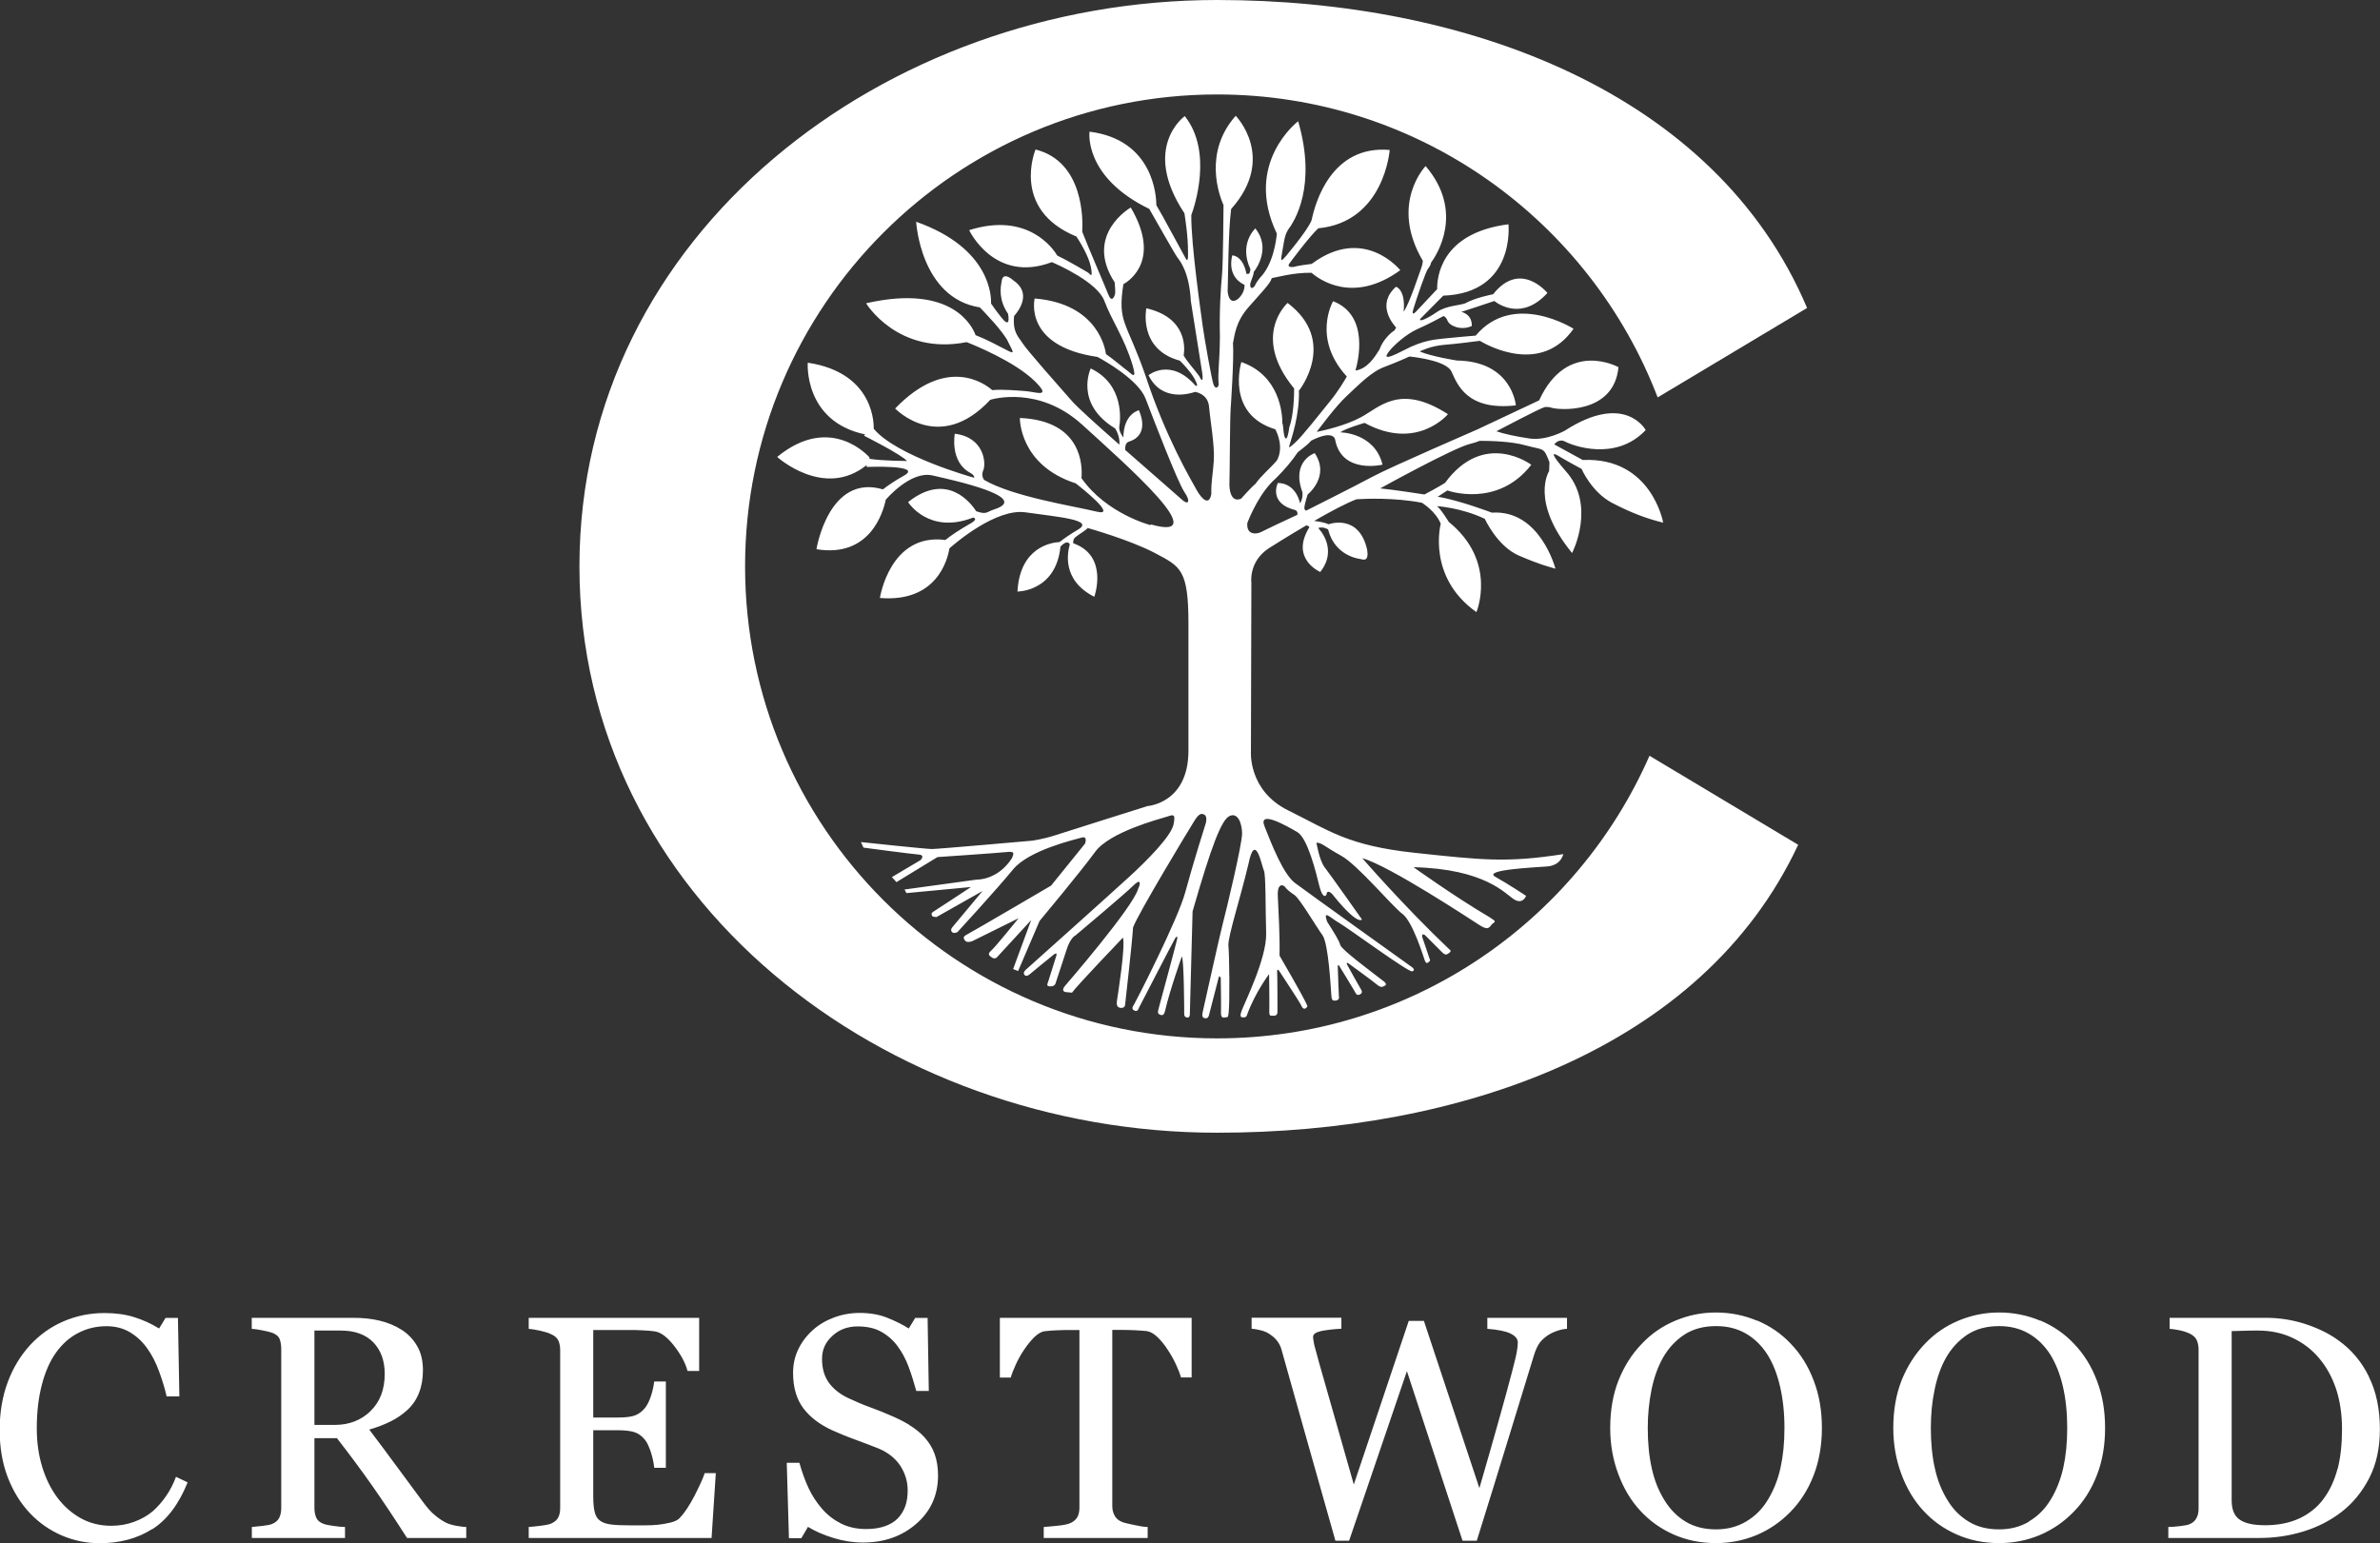
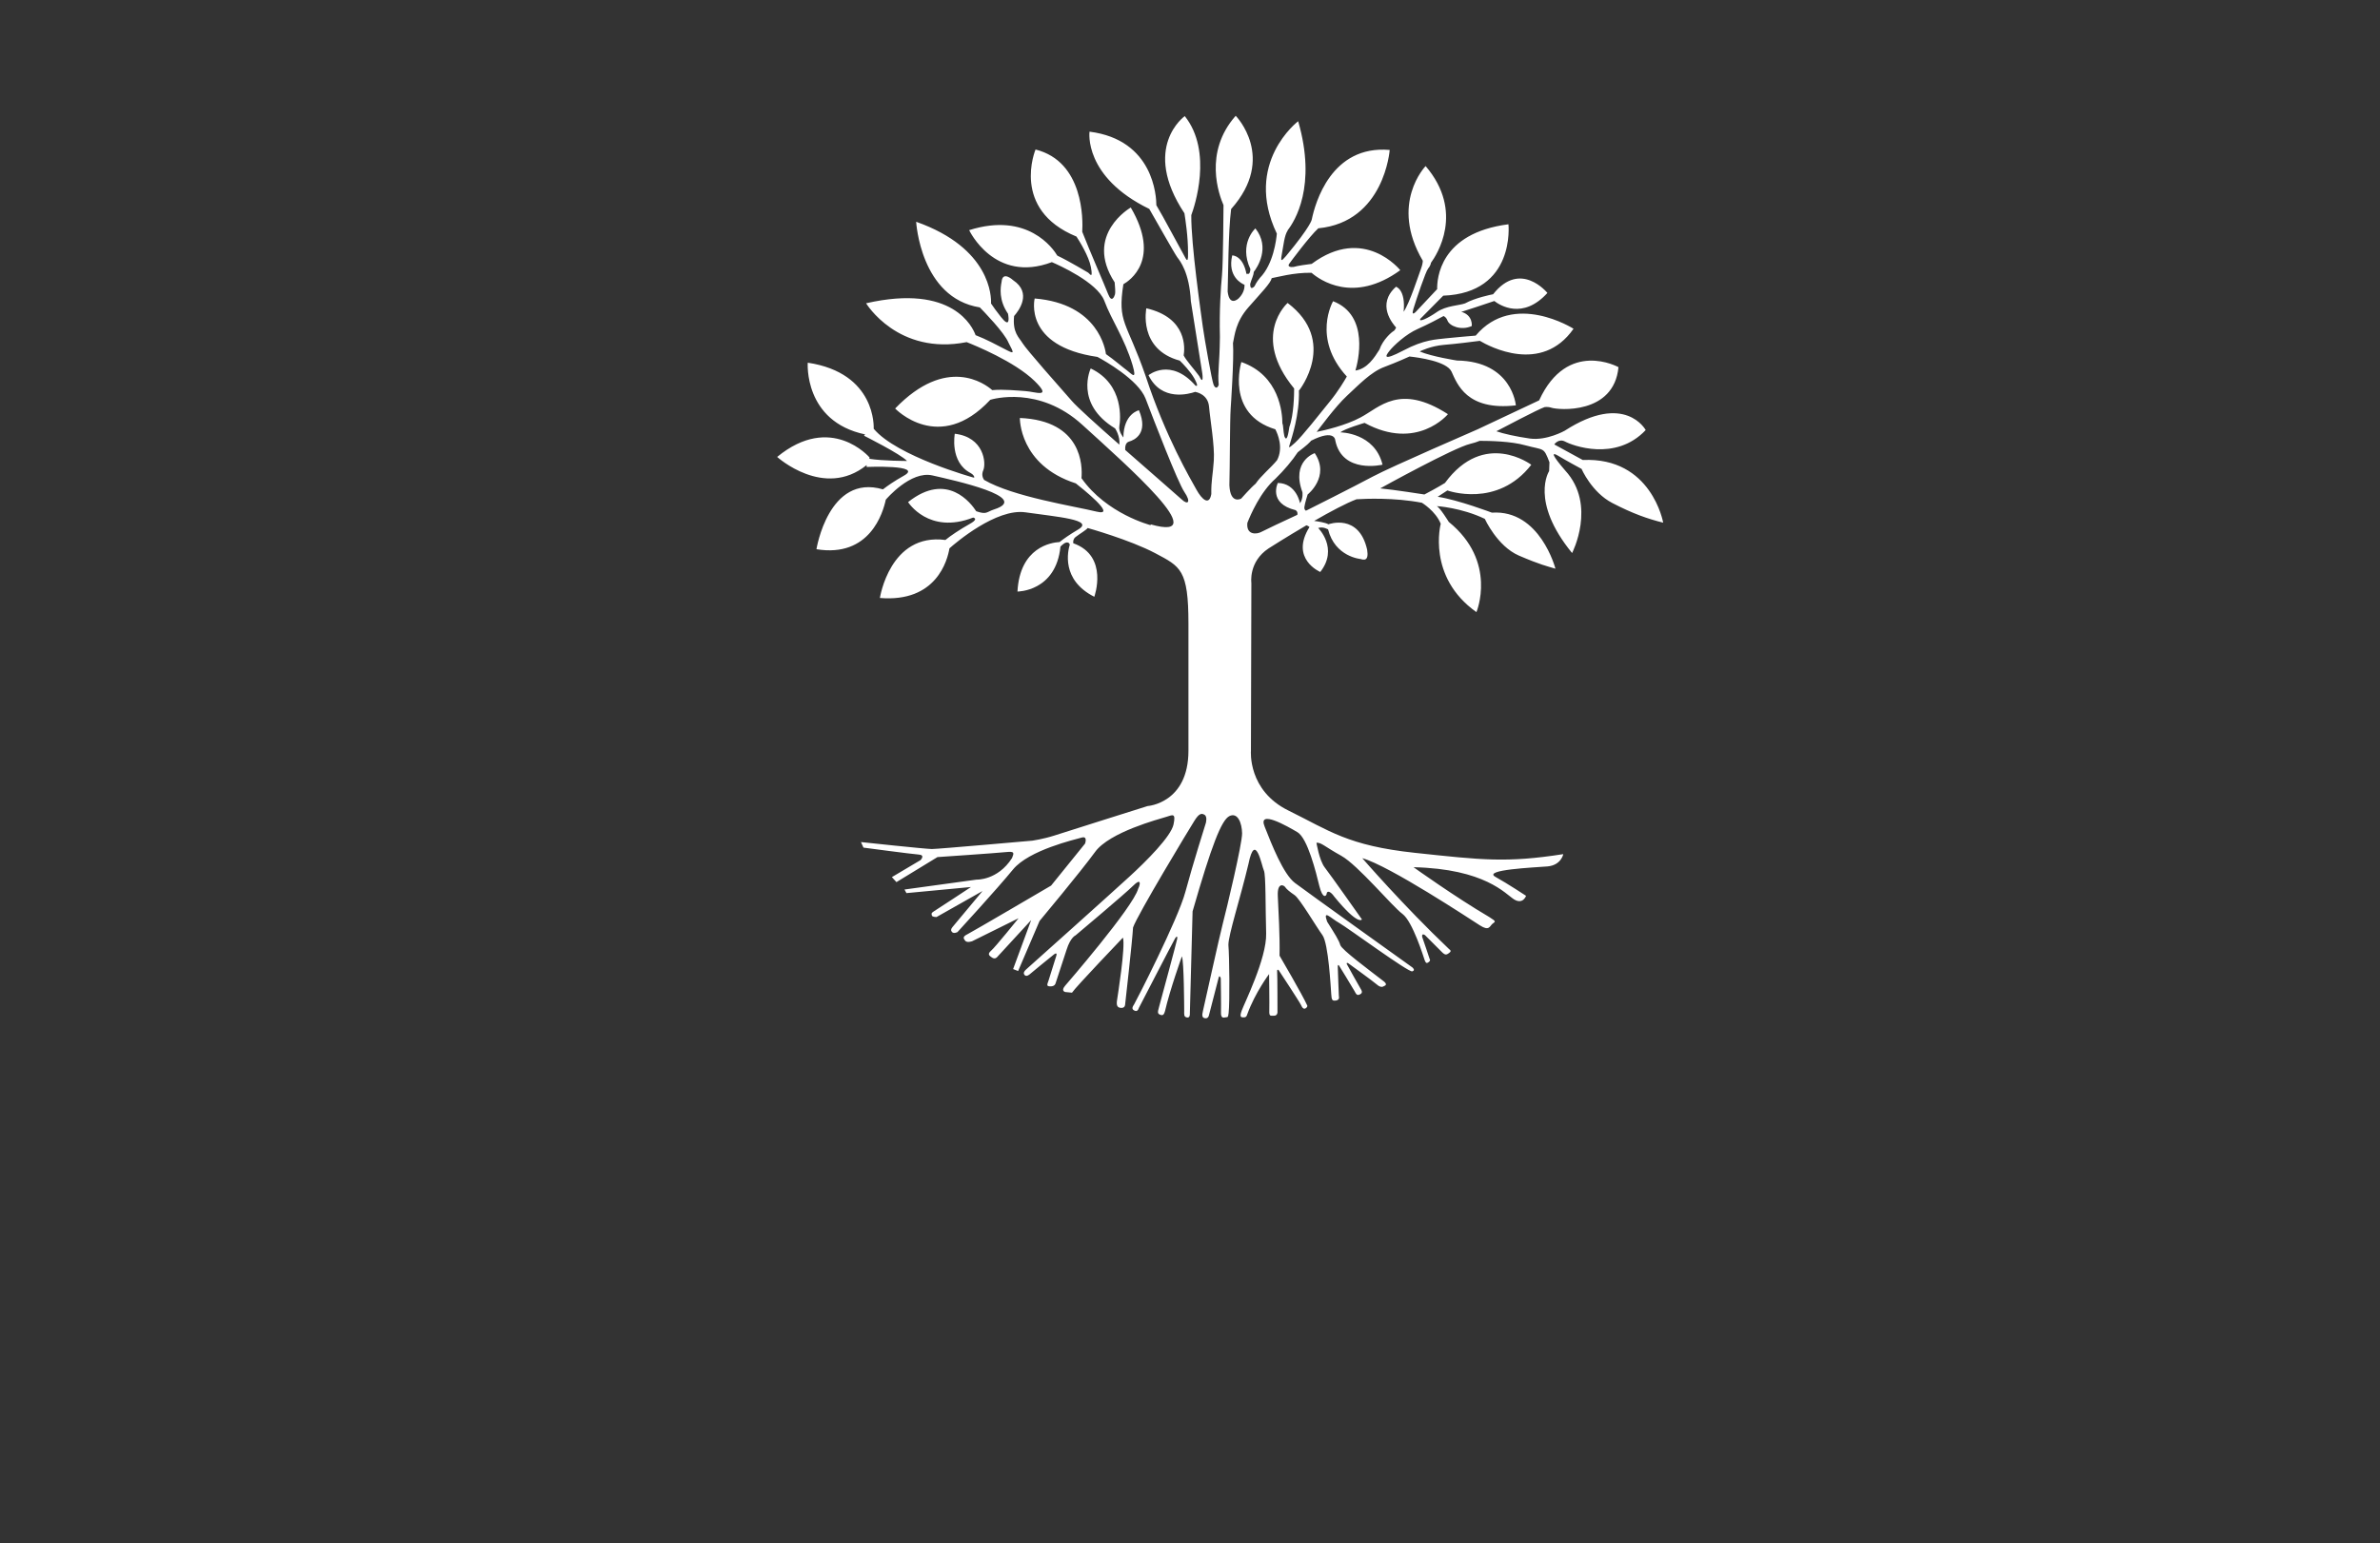
<svg xmlns="http://www.w3.org/2000/svg" id="Layer_1" data-name="Layer 1" viewBox="0 0 218.68 141.82">
  <rect x="0" y="0" width="218.68" height="141.82" fill="#333333" stroke="none" />
  <defs>
    <style>
      .cls-1 {
        fill: #fff;
      }
    </style>
  </defs>
  <g>
    <path class="cls-1" d="M145.39,42.25l-2.58-1.41s.39-.58,1-.26c.6.33,4.62,1.89,7.4-1.06,0,0-1.89-3.52-7.44.06,0,0-1.65.93-3.2.72-1.26-.18-2.47-.45-3.08-.67.54-.28,3.85-2.03,4.43-2.22.19-.02.41-.02.64.06.59.2,5.73.66,6.15-3.73,0,0-4.69-2.61-7.29,3.05-.62.29-5.5,2.59-5.65,2.66-.16.08-7.82,3.38-9.63,4.34-1.81.97-5.96,3.05-5.96,3.05,0,0-.07.04-.19.09-.08-.05-.17-.16-.14-.33.04-.35.3-1.16.3-1.16,0,0,2.09-1.65.65-3.8,0,0-2.19.72-1.13,3.59,0,0,.09.54-.22,1.02,0,0-.32-1.84-2.04-1.87,0,0-.93,1.87,1.63,2.5,0,0,.24.13.16.43-1.17.54-3.04,1.42-3.31,1.57-.39.22-1.4.33-1.28-.83.29-.74,1.2-2.85,2.59-4.07.77-.75,1.55-1.67,2.04-2.42.23-.19.9-.68,1.16-.98.02-.02.04-.06.06-.08,2.23-1.13,2.23-.02,2.23-.02.65,3.11,4.34,2.22,4.34,2.22-.72-2.95-3.87-2.97-3.87-2.97.37-.33,2.22-.87,2.22-.87,4.82,2.63,7.66-.8,7.66-.8-4.45-2.87-6.29-.61-8.03.3-1.38.74-3.3,1.18-4.03,1.33.18-.23,1.73-2.35,2.76-3.3,1.08-1,2.23-2.22,3.46-2.67,1.22-.46,2.26-.94,2.26-.94l.05-.02c.83.09,3.42.44,3.86,1.39.52,1.13,1.39,3.62,5.91,3.1,0,0-.33-4.05-5.41-4.12,0,0-2.31-.36-3.42-.83l.05-.03s.96-.48,2.17-.58c1.03-.08,2.78-.3,3.3-.37.86.51,5.67,3.1,8.61-1.11,0,0-5.51-3.51-8.99.63-.47.04-2.04.17-2.75.25-.85.11-1.96.09-3.9,1.12-1.95,1.02-1.64.49-1.27.03.36-.46,1.49-1.53,2.61-2.02.91-.4,1.98-.97,2.36-1.18.12.06.27.17.36.42.17.48,1.23.95,2.23.5,0,0,.13-1-.97-1.31l.13-.03s2.15-.69,2.91-.96c.49.38,2.61,1.76,4.88-.74,0,0-2.48-3.06-4.99.12-.21.04-1.65.33-2.58.84-.51.19-1.74.21-2.58.79-.83.58-1.71.98-1.53.63.17-.17,1.63-1.64,2.11-2.13,6.67-.25,5.99-6.56,5.99-6.56-6.33.81-6.57,5.02-6.55,5.98h-.02s-1.86,1.98-1.86,1.98c0,0-.56.65-.3-.19.25-.83,1.13-3.45,1.35-3.7.21-.24.26-.49.26-.53.53-.72,3.11-4.67-.49-8.89,0,0-3.35,3.45-.26,8.7,0,.15-.04.4-.17.75-.23.62-1.05,3.16-1.59,3.94.2-2.05-.7-2.3-.7-2.3-1.82,1.62-.31,3.39.01,3.75-.06.13-.14.27-.23.32-.17.09-.98.77-1.3,1.7-.45.72-1.12,1.78-2.21,1.93.22-.74,1.34-5.06-2.05-6.37,0,0-1.98,3.39,1.26,6.92-.21.37-.79,1.35-1.55,2.28-.94,1.16-2.53,3.19-3.21,3.81-.68.61-.58.46-.45.03.11-.4.88-2.6.81-4.86h.03s3.57-4.51-1.07-8.02c0,0-3.4,3,.6,7.86,0,.53-.03,2.44-.44,3.54-.08.52-.22,1.48-.46.84-.11-.46-.09-1.03-.18-1.16h0c0-.94-.25-4.42-3.77-5.65,0,0-1.49,4.78,3.12,6.18.23.44.76,1.7.16,2.84-.57.7-1.5,1.45-1.97,2.16-.39.31-1.33,1.37-1.33,1.37,0,0-1,.56-1.08-1.23.05-1.8.04-5.91.12-7.08,0,0,.32-4.61.21-5.98.16-.74.24-1.95,1.42-3.29,1.17-1.34,2.04-2.21,2.14-2.68.3-.04,2.06-.54,3.66-.49.73.63,3.84,2.89,8.15-.24,0,0-3.32-4.17-8.14-.58-.33.04-1.32.17-1.66.28-.29.04-.58-.03-.41-.28.16-.23,1.87-2.53,2.68-3.27,6.08-.59,6.56-7.2,6.56-7.2-5.37-.47-6.85,4.89-7.16,6.39,0,0-.05.57-2.36,3.35-.29.3-.56.72-.4-.11.16-.84.24-1.79.55-2.23h-.02c.66-.84,2.71-4.07.98-10.04,0,0-5.06,3.83-1.96,10.33-.05.57-.32,2.81-1.55,4.06-.35.42-.49.76-.49.76,0,0-.41.5-.41-.19.11-.43.31-.75.33-1.11.31-.4,1.55-2.23.15-4,0,0-1.55,1.39-.46,3.74-.01.19-.06.56-.33.41l-.02.09c-.32-1.79-1.32-1.76-1.32-1.76-.46,1.97.9,2.61,1.13,2.7.01.19-.01.73-.54,1.25,0,0-.84.82-1.01-.63.05-1.27.05-5.48.32-7.58,4.21-4.72.42-8.57.42-8.57-2.98,3.37-1.53,7.28-1.12,8.21,0,.05-.03,5.3-.14,6.45-.11,1.15-.25,3.13-.19,5.67-.03,2.58-.22,3.21-.11,4.39-.11.35-.34.35-.48-.03-.15-.38-.81-4.08-.98-5.29-.16-1.18-1.09-7.59-1.06-10.27.28-.75,2.01-5.83-.6-9.1,0,0-4.04,2.87-.03,8.93.08.54.34,2.12.33,3.69.03,1.17-.27.31-.4.12-.11-.17-2.01-3.75-2.51-4.55,0-.77-.23-6.01-6.14-6.76,0,0-.58,4.15,5.49,7.1.43.74,2.32,4.1,2.57,4.44.28.37,1.11,1.4,1.25,4.04.42,2.6,1.05,6.62,1.05,6.62,0,0,.17,1.21-.29.25-.43-.59-1.19-1.42-1.42-1.89.1-.58.38-3.45-3.43-4.33,0,0-.78,3.77,3.07,4.81.25.24,1,1.01,1.36,1.67.39.75.2.66.09.63-2.3-2.62-4.32-.96-4.32-.96,1.19,2.46,3.75,1.72,4.29,1.53.14.03,1.16.23,1.27,1.34.1,1.19.53,3.6.44,4.97-.09,1.38-.25,1.83-.23,3.08-.19,1.09-.85.53-1.37-.41-.51-.93-2.82-4.8-4.67-10.45-1.75-5.04-2.6-4.85-2.04-8.42.58-.33,3.48-2.27.68-7.05,0,0-4.34,2.48-1.48,6.88.03.32.08.95.03,1.1-.06.21-.3.81-.62,0-.27-.7-1.8-4.23-2.39-5.75.07-1.07.15-6.45-4.29-7.56,0,0-2.32,5.51,3.76,8,.23.35,1.14,1.79,1.33,2.82.21,1.17-.11.57-.28.48-.12-.06-1.66-1-2.81-1.55-.38-.64-2.72-4.04-8.1-2.34,0,0,2.32,4.94,7.6,2.94.59.25,4.15,1.84,4.81,3.53.69,1.85,1.86,3.44,2.61,5.95.42,1.44-.09.79-.49.49-.3-.21-1.25-1.03-1.96-1.52-.05-.38-.68-4.63-6.55-5.11,0,0-1.09,4.38,5.77,5.37.6.32,3.75,2.09,4.42,3.83.74,1.94,2.95,7.68,3.57,8.59.62.91.34,1.24-.27.66-.32-.3-2.76-2.41-5.17-4.53-.02-.26.01-.67.35-.77.47-.13,1.82-.73.91-2.88,0,0-1.41.3-1.43,2.5,0,0-.46-.54-.37-1.04.09-.5.48-3.82-2.63-5.3,0,0-1.54,3.21,2.24,5.51,0,0,.48.71.39,1.49-2.04-1.79-3.93-3.5-4.37-4.02-1.03-1.17-4.21-4.76-4.53-5.31-.31-.52-.93-.96-.77-2.49.43-.48,1.67-2.12-.09-3.29,0,0-.97-.91-1.06.15-.11.54-.27,1.68.59,2.93.08.45.18,1.35-.64.31-.41-.52-.71-.93-.92-1.25.03-.58,0-5.08-6.88-7.51,0,0,.39,7,5.85,7.87.32.33,2.26,2.31,2.64,3.25.53,1.02.57,1.06-.37.57-.64-.33-1.71-.91-2.66-1.27-.25-.7-2.06-4.76-10.06-2.93,0,0,2.91,4.82,9.24,3.57.71.28,4.41,1.78,6.25,3.58,1.64,1.62.08.98-.85.92-.74-.05-2-.18-3.05-.09-.68-.6-4.21-3.2-8.92,1.69,0,0,4.04,4.25,8.74-.8.2-.06,4.48-1.33,8.46,2.3,4.08,3.72,12.2,10.83,6.29,9.15l-.02.07s-4.05-1.04-6.35-4.32c.1-1.1.08-5.29-5.66-5.53,0,0-.09,4.33,5.14,6.01.42.33,3.91,3.08,1.93,2.6-2.09-.51-7.7-1.37-10.36-2.92-.12-.18-.25-.49-.07-.89.28-.66.06-3.04-2.62-3.35,0,0-.49,2.62,1.47,3.62.24.14.31.28.33.39-.05,0-.07.02-.07.02,0,0-7.06-1.95-9.18-4.49,0-.09.26-5.12-6.06-6.07,0,0-.39,5.39,5.27,6.59l-.1.12s3.39,1.7,3.95,2.32c0,0-2.25,0-3.46-.2l.02-.12s-3.52-4.13-8.49-.05c0,0,4.31,3.9,8.22.75v.17s5.25-.22,3.43.8c-.89.5-1.51.93-1.93,1.26-5-1.47-6.11,5.5-6.11,5.5,4.91.8,6.12-3.37,6.37-4.55.05-.06,2.29-2.69,4.29-2.23,2.02.46,9.12,2.01,5.67,3.12-.71.23-.67.51-1.65.17-.44-.68-2.65-3.71-6.26-.84,0,0,1.89,3.02,5.98,1.42.22.06.37.21-.34.6-.87.49-1.77,1.09-2.21,1.46-5.11-.67-6.02,5.33-6.02,5.33,5.21.43,6.21-3.49,6.39-4.56.57-.51,4.31-3.7,6.99-3.31,2.91.42,6.36.68,4.85,1.57-.81.48-1.37.88-1.72,1.16-.76.04-3.65.47-3.87,4.55,0,0,3.54.01,3.95-4.13.18-.19.46-.44.69-.37.1.03.14.1.17.18-.18.58-.82,3.25,2.25,4.8,0,0,1.35-3.74-1.91-4.91h-.02c-.03-.18,0-.42.21-.58.38-.3.98-.64,1.11-.83,0,0,3.87,1.08,6.2,2.31,2.33,1.24,3.06,1.49,3.06,6.48v11.67c0,4.84-3.75,5.09-3.75,5.09,0,0-7.59,2.39-8.6,2.72-1.01.32-1.98.46-1.98.46,0,0-8.68.77-9.24.77s-6.52-.64-6.52-.64l.23.51s4.5.6,5.1.64c.6.05.14.51.14.51l-2.63,1.56.42.46,3.77-2.3s5.47-.37,6.3-.46c.82-.09.73.09.55.55-1.33,2.07-3.26,1.98-3.26,1.98l-6.62.91.18.33,5.93-.56s-3.21,2.12-3.45,2.26c-.22.13-.18.23-.14.37.05.13.42.13.42.13l4.23-2.39s-2.53,3.03-2.76,3.31q-.23.27-.04.46c.17.18.5,0,.5,0,0,0,3.63-3.95,5.1-5.75,1.47-1.79,5.69-2.75,6.3-2.93.59-.18.32.55.32.55l-3.12,3.86s-7.21,4.23-7.67,4.46c-.46.23-.41.36-.23.6.18.23.65.05.65.05l4.26-2.11s-2.15,2.67-2.52,2.98c-.37.32-.18.46.09.64.28.18.46-.05.46-.05l3.13-3.4-1.66,4.5.46.18,1.97-4.6s3.76-4.5,5.1-6.34c1.33-1.84,5.93-3.03,6.52-3.22.6-.18.92-.41.69.69-.23,1.1-2.48,3.36-4.09,4.83-1.61,1.48-9.15,8.23-9.46,8.5q-.32.28-.14.5c.18.23.51-.09.51-.09,0,0,1.83-1.52,2.2-1.8.37-.27.19.19.19.19,0,0-.56,1.79-.69,2.2-.14.41-.23.55.18.55s.46-.28.46-.28c0,0,.64-1.93,1.01-3.08.36-1.15.83-1.33.83-1.33,0,0,4.55-3.82,5.29-4.56.73-.73.69-.18.46.28-.46,1.7-6.71,8.91-6.71,8.91-.43.5.02.58.02.58l.61.06c.31-.49,4.68-5.06,4.68-5.06.25.79-.49,5.4-.55,5.81-.05.4.02.63.38.65.37.02.37-.3.37-.3,0,0,.66-5.82.73-7.09.38-1.14,5.22-9.15,5.64-9.81.42-.67.65-.71.92-.55.29.16.13.75.13.75,0,0-1.2,3.79-1.88,6.33-.68,2.55-4.57,10.12-4.71,10.34-.15.22-.27.45.04.58.3.15.39-.24.39-.24,0,0,3.18-6.15,3.34-6.41.17-.26.21-.14.19.04-.02.18-1.52,5.72-1.67,6.27-.16.55-.13.63.14.73.27.1.34-.13.41-.36.45-1.96,1.55-5.02,1.55-5.02.19.46.21,4.71.21,5.04s-.04.52.26.58c.3.06.26-.37.26-.37l.25-9.38c1.74-6.05,2.65-8.4,3.39-8.76.76-.36,1.14.63,1.16,1.58.02.94-1.45,7.08-1.77,8.29-.32,1.22-1.73,7.64-1.83,8.05-.1.4-.08.62.2.66.29.05.35-.26.35-.26,0,0,.8-3.1.89-3.45.08-.34.2.03.2.03,0,0,.04,2.55.02,3.12-.02.56.21.52.4.48.2-.04.25.06.3-.39.12-.97.07-5.28-.02-6.27,0-.93,1.09-4.27,1.84-7.42.63-3.12,1.24.22,1.42.58.19.36.14,3.48.21,5.79.06,2.3-2.05,6.51-2.25,7.1-.21.58-.06.61.16.61s.28-.04.36-.3c.73-2,2-3.68,2-3.68,0,0,.04,2.79.02,3.34-.02.55.08.49.42.49s.33-.32.33-.32c0,0,0-3.44-.03-3.73-.02-.29.14-.14.14-.14,0,0,1.92,2.91,2.05,3.2.12.28.26.42.44.3.18-.12.14-.24.14-.24-.43-.97-2.55-4.59-2.55-4.59.04-1.75-.1-4.19-.16-5.48-.06-1.29.55-1.01.67-.83.13.19.38.41.88.75.48.34,1.98,2.89,2.55,3.67.56.76.77,4.91.81,5.42.04.51.06.65.44.59.38-.06.26-.41.26-.41,0,0-.1-2.47-.1-2.71s.11-.1.11-.1c0,0,1.24,2.01,1.42,2.34.18.35.26.45.54.3.28-.14.07-.43.07-.43,0,0-1.22-2.14-1.3-2.32-.08-.18.1-.11.1-.11,0,0,2.31,1.67,2.65,1.97.34.3.55.22.65.15.1-.05.34-.12.04-.4-1.38-1.07-3.93-2.95-4.05-3.38-.12-.43-.49-1.01-1.21-2.15-.41-1.17.32-.32,1.11.12.79.45,6.37,4.56,6.71,4.45.35-.1,0-.37,0-.37,0,0-9.7-6.94-10.77-7.75-1.08-.81-2.15-3.56-2.79-5.18-.66-1.61,2.08-.04,3.01.51.94.55,1.72,3.72,2.02,4.96.31,1.23.65.92.67.69.02-.24.29-.31.71.29,2.21,2.7,2.53,2.08,2.53,2.08,0,0-2.91-4.13-3.42-4.78-.5-.65-.76-2.27-.76-2.27.46-.03.74.35,2.28,1.2,1.53.85,4.69,4.66,5.62,5.34.94.69,1.96,4.01,2.04,4.24.09.22.14.36.36.2.23-.16.1-.3.1-.3,0,0-.55-1.66-.69-2.04-.04-.38.27-.14.27-.14,0,0,1.23,1.24,1.55,1.55.32.33.45.23.65.09.21-.14.18-.25,0-.37-4.17-3.96-7.97-8.35-7.97-8.35,2.52.71,9.95,5.63,10.8,6.17.85.55.9.1,1.14-.12.25-.23.47-.18-.27-.64-3.12-1.83-6.96-4.58-6.96-4.58,6.59.16,8.43,2.45,9.24,2.96.82.5,1.1-.33,1.1-.33,0,0-1.68-1.11-2.83-1.75-1.15-.65,3.54-.85,4.79-.95,1.27-.11,1.46-1.13,1.46-1.13-5.21.81-7.46.54-13.63-.12-6.17-.66-7.85-2.03-11.61-3.88-3.77-1.84-3.46-5.49-3.46-5.49l.04-15.43s-.28-1.95,1.59-3.18c0,0,1.61-1.03,3.47-2.12.18.06.28.16.28.16-1.83,2.93.99,4.13.99,4.13,1.71-2.17-.19-4.04-.19-4.04.45-.16.91.13.91.13.63,2.52,2.98,2.72,2.98,2.72.3.09.78.22.61-.85-.76-3.39-3.56-2.34-3.56-2.34-.26-.16-.98-.27-1.31-.31,1.47-.85,2.96-1.64,3.89-1.99.8-.05,3.45-.17,6.01.32,0,0,1.26.76,1.73,1.93,0,0-1.3,4.88,3.28,8.12,0,0,1.96-4.64-2.54-8.29,0,0-.8-1.3-1.1-1.45,0,0,2.24.13,4.41,1.17,0,0,1.13,2.5,3.12,3.37,2,.86,2.61.98,3.37,1.21,0,0-1.41-5.45-5.84-5.15,0,0-3.08-1.17-4.98-1.46l.89-.58s4.58,1.67,7.71-2.36c0,0-4.32-3.26-7.93,1.67,0,0-.74.46-1.89,1.06,0,0-2.79-.44-4.06-.56.14-.08,6.75-3.73,8.26-4.09.33-.08.62-.17.88-.28.92,0,2.88.04,4.19.41,1.76.48,1.67.13,2.22,1.56l-.03.81s-1.8,2.75,2.11,7.53c0,0,2.28-4.41-.63-7.58-1.22-1.41-1.29-1.74-.67-1.37.6.37,2.17,1.22,2.17,1.22,0,0,.93,2.15,2.82,3.13,1.89.98,3.26,1.46,4.68,1.81,0,0-1.06-6.04-7.38-5.76" />
-     <path class="cls-1" d="M151.56,69.45c-6.7,15.28-21.96,25.97-39.73,25.97-23.95,0-43.37-19.42-43.37-43.37S87.89,8.68,111.83,8.68c18.47,0,34.24,11.56,40.48,27.84l13.73-8.22C157.64,8.46,134.74,0,111.83,0c-30.55,0-58.59,21.49-58.59,52.05s28.04,52.04,58.59,52.04c22.19,0,44.58-7.61,53.39-26.46l-13.66-8.18Z" />
  </g>
-   <path class="cls-1" d="M214.78,134.97c-.28,1.05-.7,1.98-1.29,2.77-.56.76-1.29,1.35-2.19,1.78-.9.42-1.96.64-3.17.64-1.04,0-1.82-.16-2.32-.5-.51-.33-.76-.93-.76-1.8v-15.54c.24,0,.6-.02,1.09-.03.49-.02.93-.02,1.32-.02,1.17,0,2.23.22,3.18.67.96.45,1.76,1.06,2.42,1.84.7.82,1.22,1.77,1.59,2.87.36,1.1.54,2.33.54,3.68s-.13,2.6-.4,3.65M217.66,126.5c-.67-1.37-1.61-2.48-2.79-3.32-.87-.64-1.91-1.14-3.08-1.52-1.18-.38-2.37-.56-3.6-.56h-8.84v1.01c.25.02.54.06.89.13.34.07.66.17.96.31.32.16.54.36.65.62.11.25.16.55.16.87v14.6c0,.34-.06.63-.2.87-.12.24-.33.43-.62.55-.14.07-.44.13-.88.18-.43.05-.8.08-1.08.08v1.01h8.39c1.38,0,2.73-.2,4.03-.6,1.3-.4,2.47-1,3.52-1.81,1.04-.81,1.88-1.85,2.53-3.11.65-1.27.97-2.76.97-4.48,0-1.85-.34-3.47-1.02-4.83M186.43,139.83c-.82.48-1.73.71-2.75.71-1.09,0-2.02-.24-2.79-.71-.78-.47-1.43-1.12-1.94-1.96-.53-.85-.93-1.83-1.17-2.94-.25-1.1-.37-2.34-.37-3.71,0-1.24.11-2.41.35-3.54.23-1.12.58-2.1,1.06-2.94.5-.87,1.16-1.57,1.95-2.1.8-.52,1.77-.78,2.91-.78,1.02,0,1.91.22,2.7.67.79.45,1.44,1.08,1.97,1.89.52.82.92,1.81,1.19,2.97.27,1.16.4,2.43.4,3.82s-.12,2.57-.36,3.66c-.25,1.1-.63,2.07-1.16,2.94-.52.86-1.18,1.52-2,2M187.48,121.37c-1.19-.5-2.45-.76-3.79-.76s-2.53.25-3.72.74c-1.18.49-2.22,1.2-3.11,2.14-.9.94-1.61,2.05-2.13,3.34-.51,1.29-.77,2.75-.77,4.4,0,1.5.25,2.91.74,4.22.49,1.32,1.16,2.44,2.01,3.36.86.94,1.88,1.67,3.08,2.2,1.2.53,2.49.79,3.9.79,1.32,0,2.56-.25,3.74-.74,1.17-.5,2.19-1.2,3.08-2.11.91-.92,1.63-2.04,2.14-3.35.52-1.31.77-2.77.77-4.38s-.25-3.05-.76-4.37c-.5-1.32-1.2-2.44-2.1-3.37-.86-.92-1.89-1.62-3.08-2.13M160.42,139.83c-.82.48-1.74.71-2.75.71-1.08,0-2.01-.24-2.79-.71-.78-.47-1.42-1.12-1.94-1.96-.53-.85-.93-1.83-1.17-2.94-.25-1.1-.37-2.34-.37-3.71,0-1.24.12-2.41.35-3.54.23-1.12.59-2.1,1.06-2.94.51-.87,1.15-1.57,1.96-2.1.8-.52,1.77-.78,2.91-.78,1.02,0,1.92.22,2.71.67.79.45,1.44,1.08,1.97,1.89.53.82.92,1.81,1.19,2.97.27,1.16.41,2.43.41,3.82s-.12,2.57-.36,3.66c-.24,1.1-.63,2.07-1.16,2.94-.51.86-1.18,1.52-1.99,2M161.46,121.37c-1.19-.5-2.46-.76-3.79-.76s-2.53.25-3.71.74c-1.18.49-2.23,1.2-3.11,2.14-.91.94-1.61,2.05-2.13,3.34-.51,1.29-.77,2.75-.77,4.4,0,1.5.25,2.91.74,4.22.49,1.32,1.16,2.44,2.01,3.36.86.94,1.88,1.67,3.07,2.2,1.2.53,2.5.79,3.9.79,1.32,0,2.56-.25,3.74-.74,1.17-.5,2.19-1.2,3.08-2.11.91-.92,1.63-2.04,2.14-3.35.51-1.31.77-2.77.77-4.38s-.25-3.05-.76-4.37c-.5-1.32-1.2-2.44-2.1-3.37-.86-.92-1.89-1.62-3.08-2.13M144,121.1h-7.34v1.01c.99.08,1.7.22,2.14.44.44.22.66.49.66.82,0,.23-.03.51-.09.83-.05.33-.2.93-.43,1.82-.33,1.26-.74,2.77-1.24,4.54-.5,1.77-1.08,3.83-1.77,6.19l-5.1-15.37h-1.39l-5.05,15.04c-1.1-3.85-1.91-6.74-2.47-8.67-.56-1.93-.94-3.31-1.16-4.15-.01-.09-.05-.22-.07-.38-.03-.16-.04-.29-.04-.38,0-.24.25-.42.76-.53.51-.1,1.12-.17,1.84-.21v-1.01h-8.25v1.01c.25.02.54.07.86.15.32.08.6.2.83.37.29.19.51.4.68.63.17.22.3.49.38.78.34,1.21,1.02,3.61,2.02,7.19,1.01,3.58,1.98,7.03,2.93,10.36h1.26l5.31-15.58,5.11,15.58h1.31c1.04-3.32,2-6.44,2.9-9.37.89-2.93,1.68-5.5,2.36-7.69.15-.49.33-.86.53-1.14.21-.27.48-.51.81-.72.26-.16.55-.29.86-.39.32-.1.59-.15.83-.16v-1.01ZM109.51,121.1h-17.64v5.49h1c.09-.32.24-.71.46-1.19.22-.48.47-.94.76-1.36.29-.43.59-.81.93-1.15.34-.33.66-.52.98-.56.4-.05.82-.08,1.26-.09.44-.02.8-.02,1.1-.02h.82v16.31c0,.39-.07.7-.22.93-.15.23-.38.42-.7.54-.21.08-.59.16-1.14.21-.54.06-.95.09-1.22.11v1.01h9.55v-1.01c-.31,0-.73-.07-1.28-.19-.54-.11-.9-.2-1.07-.27-.34-.14-.57-.34-.7-.61-.14-.26-.2-.54-.2-.86v-16.18h.83c.38,0,.79.01,1.24.03.45.02.82.05,1.11.08.32.05.65.24.98.56.34.33.65.71.93,1.15.28.42.53.86.75,1.33.22.47.38.88.47,1.22h.98v-5.49ZM83.57,130.95c-.53-.32-1.08-.6-1.65-.84-.63-.28-1.28-.54-1.94-.78-.67-.24-1.35-.53-2.05-.86-.78-.37-1.37-.85-1.78-1.42-.41-.58-.62-1.3-.62-2.17s.32-1.55.96-2.13c.63-.58,1.4-.86,2.31-.86.86,0,1.58.16,2.17.49.59.33,1.09.77,1.5,1.32.42.57.76,1.21,1.02,1.91.26.7.49,1.44.7,2.21h1.15l-.11-6.71h-1.14l-.59.97c-.6-.38-1.28-.71-2.01-1-.74-.29-1.57-.43-2.51-.43-.82,0-1.6.14-2.35.42-.75.28-1.4.66-1.95,1.16-.58.52-1.03,1.12-1.34,1.78-.32.66-.47,1.39-.47,2.15,0,1.34.32,2.42.95,3.26.63.83,1.52,1.5,2.66,2.02.58.26,1.27.55,2.07.84.8.29,1.51.57,2.13.81.9.37,1.57.9,2.04,1.6.45.7.68,1.45.68,2.26,0,.55-.07,1.04-.22,1.46-.15.42-.38.79-.68,1.11-.3.31-.7.56-1.19.73-.49.17-1.06.26-1.72.26-.87,0-1.64-.17-2.3-.5-.66-.33-1.24-.77-1.74-1.34-.52-.6-.94-1.24-1.26-1.93-.32-.69-.6-1.46-.84-2.32h-1.16l.2,6.93h1.14l.61-1.04c.65.4,1.43.74,2.34,1.02.9.28,1.81.42,2.71.42,1.96,0,3.6-.58,4.92-1.74,1.32-1.15,1.98-2.63,1.98-4.42,0-.75-.11-1.41-.31-1.97-.2-.57-.53-1.09-.95-1.56-.39-.42-.84-.78-1.37-1.1M64.75,135.37c-.14.44-.45,1.12-.92,2.05-.48.93-.94,1.62-1.38,2.08-.16.17-.43.31-.82.41-.38.09-.76.16-1.12.2-.35.04-.78.06-1.3.06h-1.24c-.79,0-1.4-.02-1.83-.08-.43-.05-.76-.17-1.01-.35-.25-.18-.41-.45-.49-.8-.09-.35-.13-.83-.13-1.44v-6.07h2.28c.62,0,1.12.06,1.49.17.37.12.71.36,1,.73.18.23.35.6.52,1.1.16.51.27.99.31,1.45h1.07v-7.93h-1.07c-.05.41-.14.85-.29,1.31-.15.46-.33.83-.54,1.1-.25.32-.55.55-.89.69-.34.14-.87.21-1.6.21h-2.28v-8.04h3.18c.52,0,.98,0,1.39.03.41.02.76.05,1.05.09.58.07,1.17.52,1.81,1.33.63.82,1.04,1.58,1.23,2.31h1.07v-4.88h-15.66v1.01c.26.02.61.08,1.04.17.43.1.78.2,1.03.33.33.14.55.35.66.59.1.24.16.52.16.84v14.54c0,.35-.06.64-.18.87-.12.23-.33.41-.64.55-.14.07-.45.14-.93.2-.48.06-.86.1-1.14.12v1.01h16.8l.39-5.96h-1.03ZM34.04,129.68c-.88.84-1.97,1.26-3.28,1.26h-1.87v-8.67h2.42c1.29,0,2.28.36,2.98,1.07.7.72,1.06,1.69,1.06,2.91,0,1.44-.44,2.58-1.31,3.42M42.84,140.32c-.24,0-.56-.05-.92-.11-.37-.07-.68-.16-.93-.28-.34-.17-.67-.39-1-.67-.34-.26-.72-.69-1.14-1.26-.96-1.29-1.77-2.39-2.43-3.29-.66-.9-1.49-2.02-2.49-3.34.72-.21,1.38-.46,1.98-.76.6-.3,1.11-.66,1.54-1.06.47-.44.82-.96,1.05-1.56.24-.6.36-1.29.36-2.07,0-.87-.17-1.61-.53-2.22-.35-.61-.82-1.11-1.41-1.49-.61-.39-1.29-.67-2.04-.85-.75-.18-1.55-.26-2.41-.26h-9.34v1.01c.26.02.59.06.97.14.38.07.69.15.93.23.35.14.58.33.67.59.09.25.14.55.14.88v14.63c0,.37-.07.67-.19.91-.13.24-.34.42-.62.54-.17.08-.47.14-.9.19-.44.05-.76.08-.99.1v1.01h8.56v-1.01c-.29,0-.66-.04-1.08-.1-.43-.06-.73-.12-.9-.19-.34-.13-.56-.32-.67-.58-.1-.25-.16-.54-.16-.87v-6.42h2.07c1.14,1.47,2.2,2.89,3.17,4.27.97,1.38,2.06,3.01,3.27,4.9h5.44v-1.01ZM14,140.52c1.35-.86,2.43-2.29,3.24-4.3l-1.07-.51c-.23.62-.52,1.2-.89,1.74-.36.53-.78,1.01-1.25,1.43-.48.4-1.04.72-1.69.96-.64.24-1.35.37-2.12.37-1.02,0-1.96-.23-2.79-.69-.83-.46-1.55-1.09-2.16-1.9-.61-.82-1.07-1.76-1.4-2.85-.33-1.08-.49-2.26-.49-3.56,0-1.47.16-2.79.47-3.98.31-1.19.75-2.17,1.3-2.94.58-.8,1.26-1.41,2.06-1.81.79-.41,1.65-.61,2.57-.61.81,0,1.52.18,2.15.55.63.37,1.17.88,1.62,1.52.41.57.77,1.27,1.07,2.09.3.82.53,1.58.69,2.29h1.17l-.13-7.21h-1.14l-.59.97c-.73-.45-1.5-.8-2.31-1.05-.81-.25-1.71-.37-2.71-.37-1.34,0-2.6.26-3.78.77-1.18.51-2.2,1.25-3.06,2.18-.87.96-1.56,2.08-2.05,3.4-.49,1.31-.74,2.78-.74,4.4s.25,3.07.75,4.36c.5,1.29,1.18,2.38,2.02,3.27.85.9,1.83,1.58,2.94,2.06,1.1.47,2.26.71,3.47.71,1.86,0,3.46-.43,4.82-1.29" />
</svg>